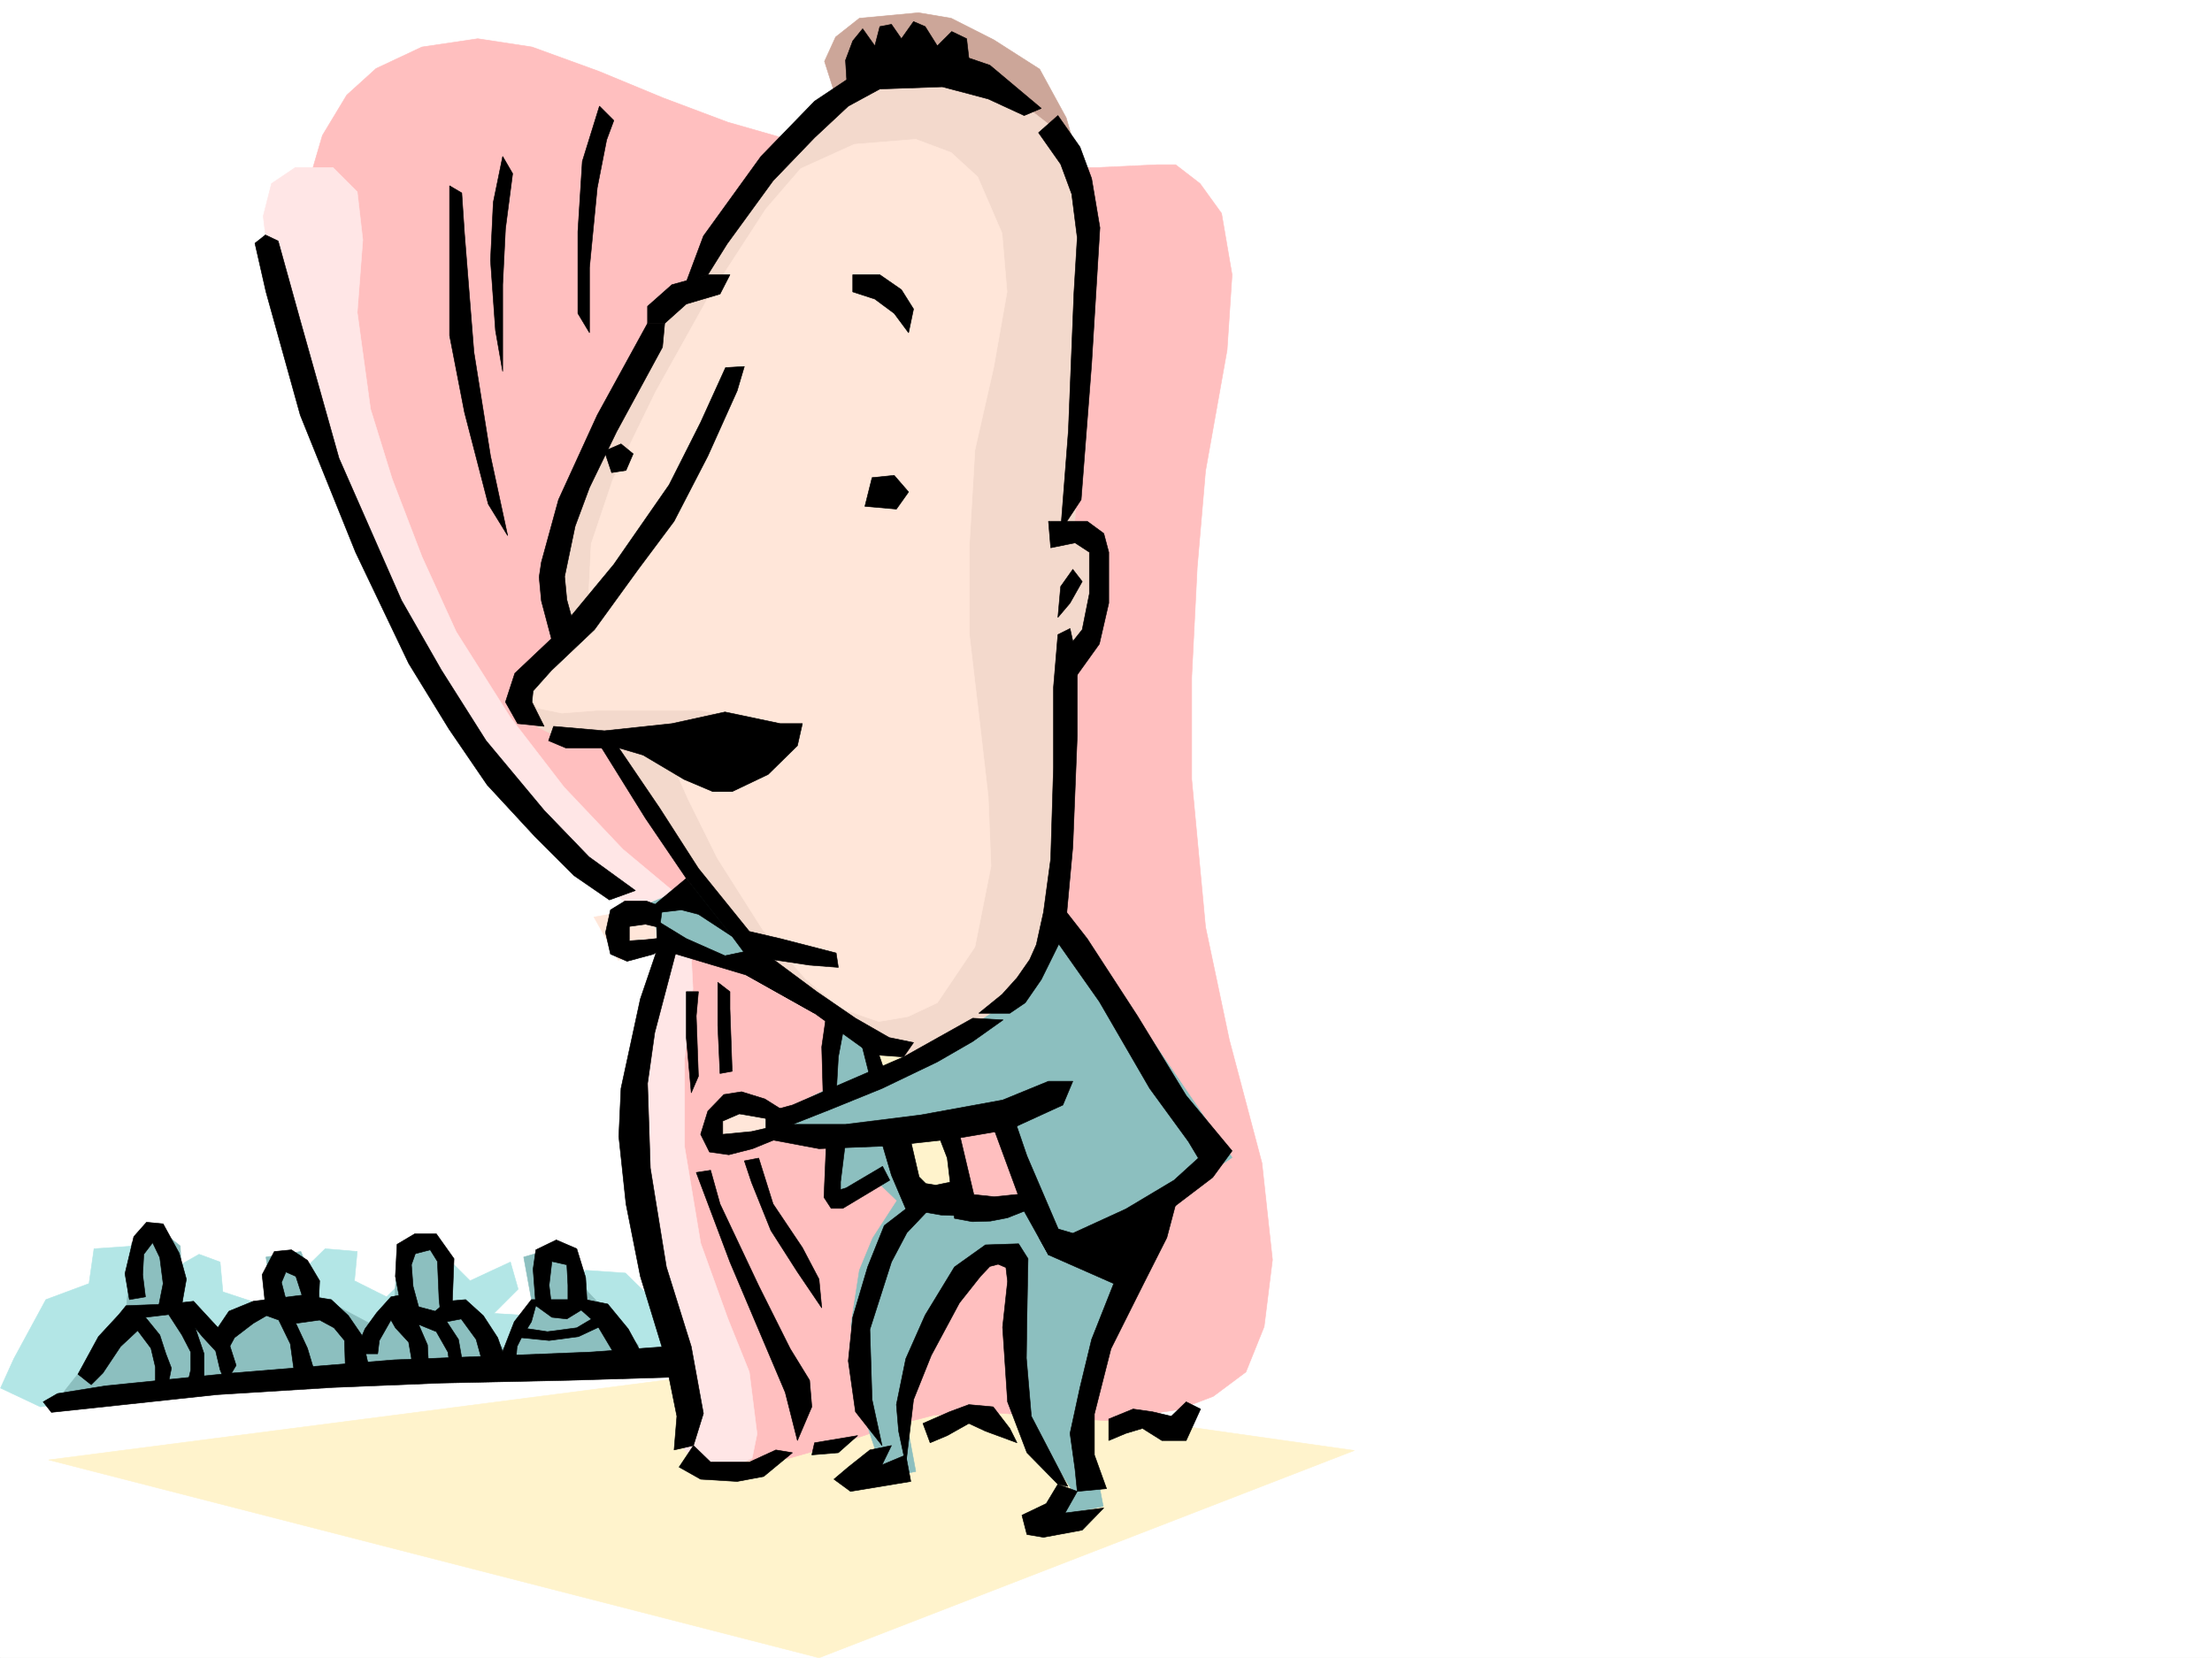
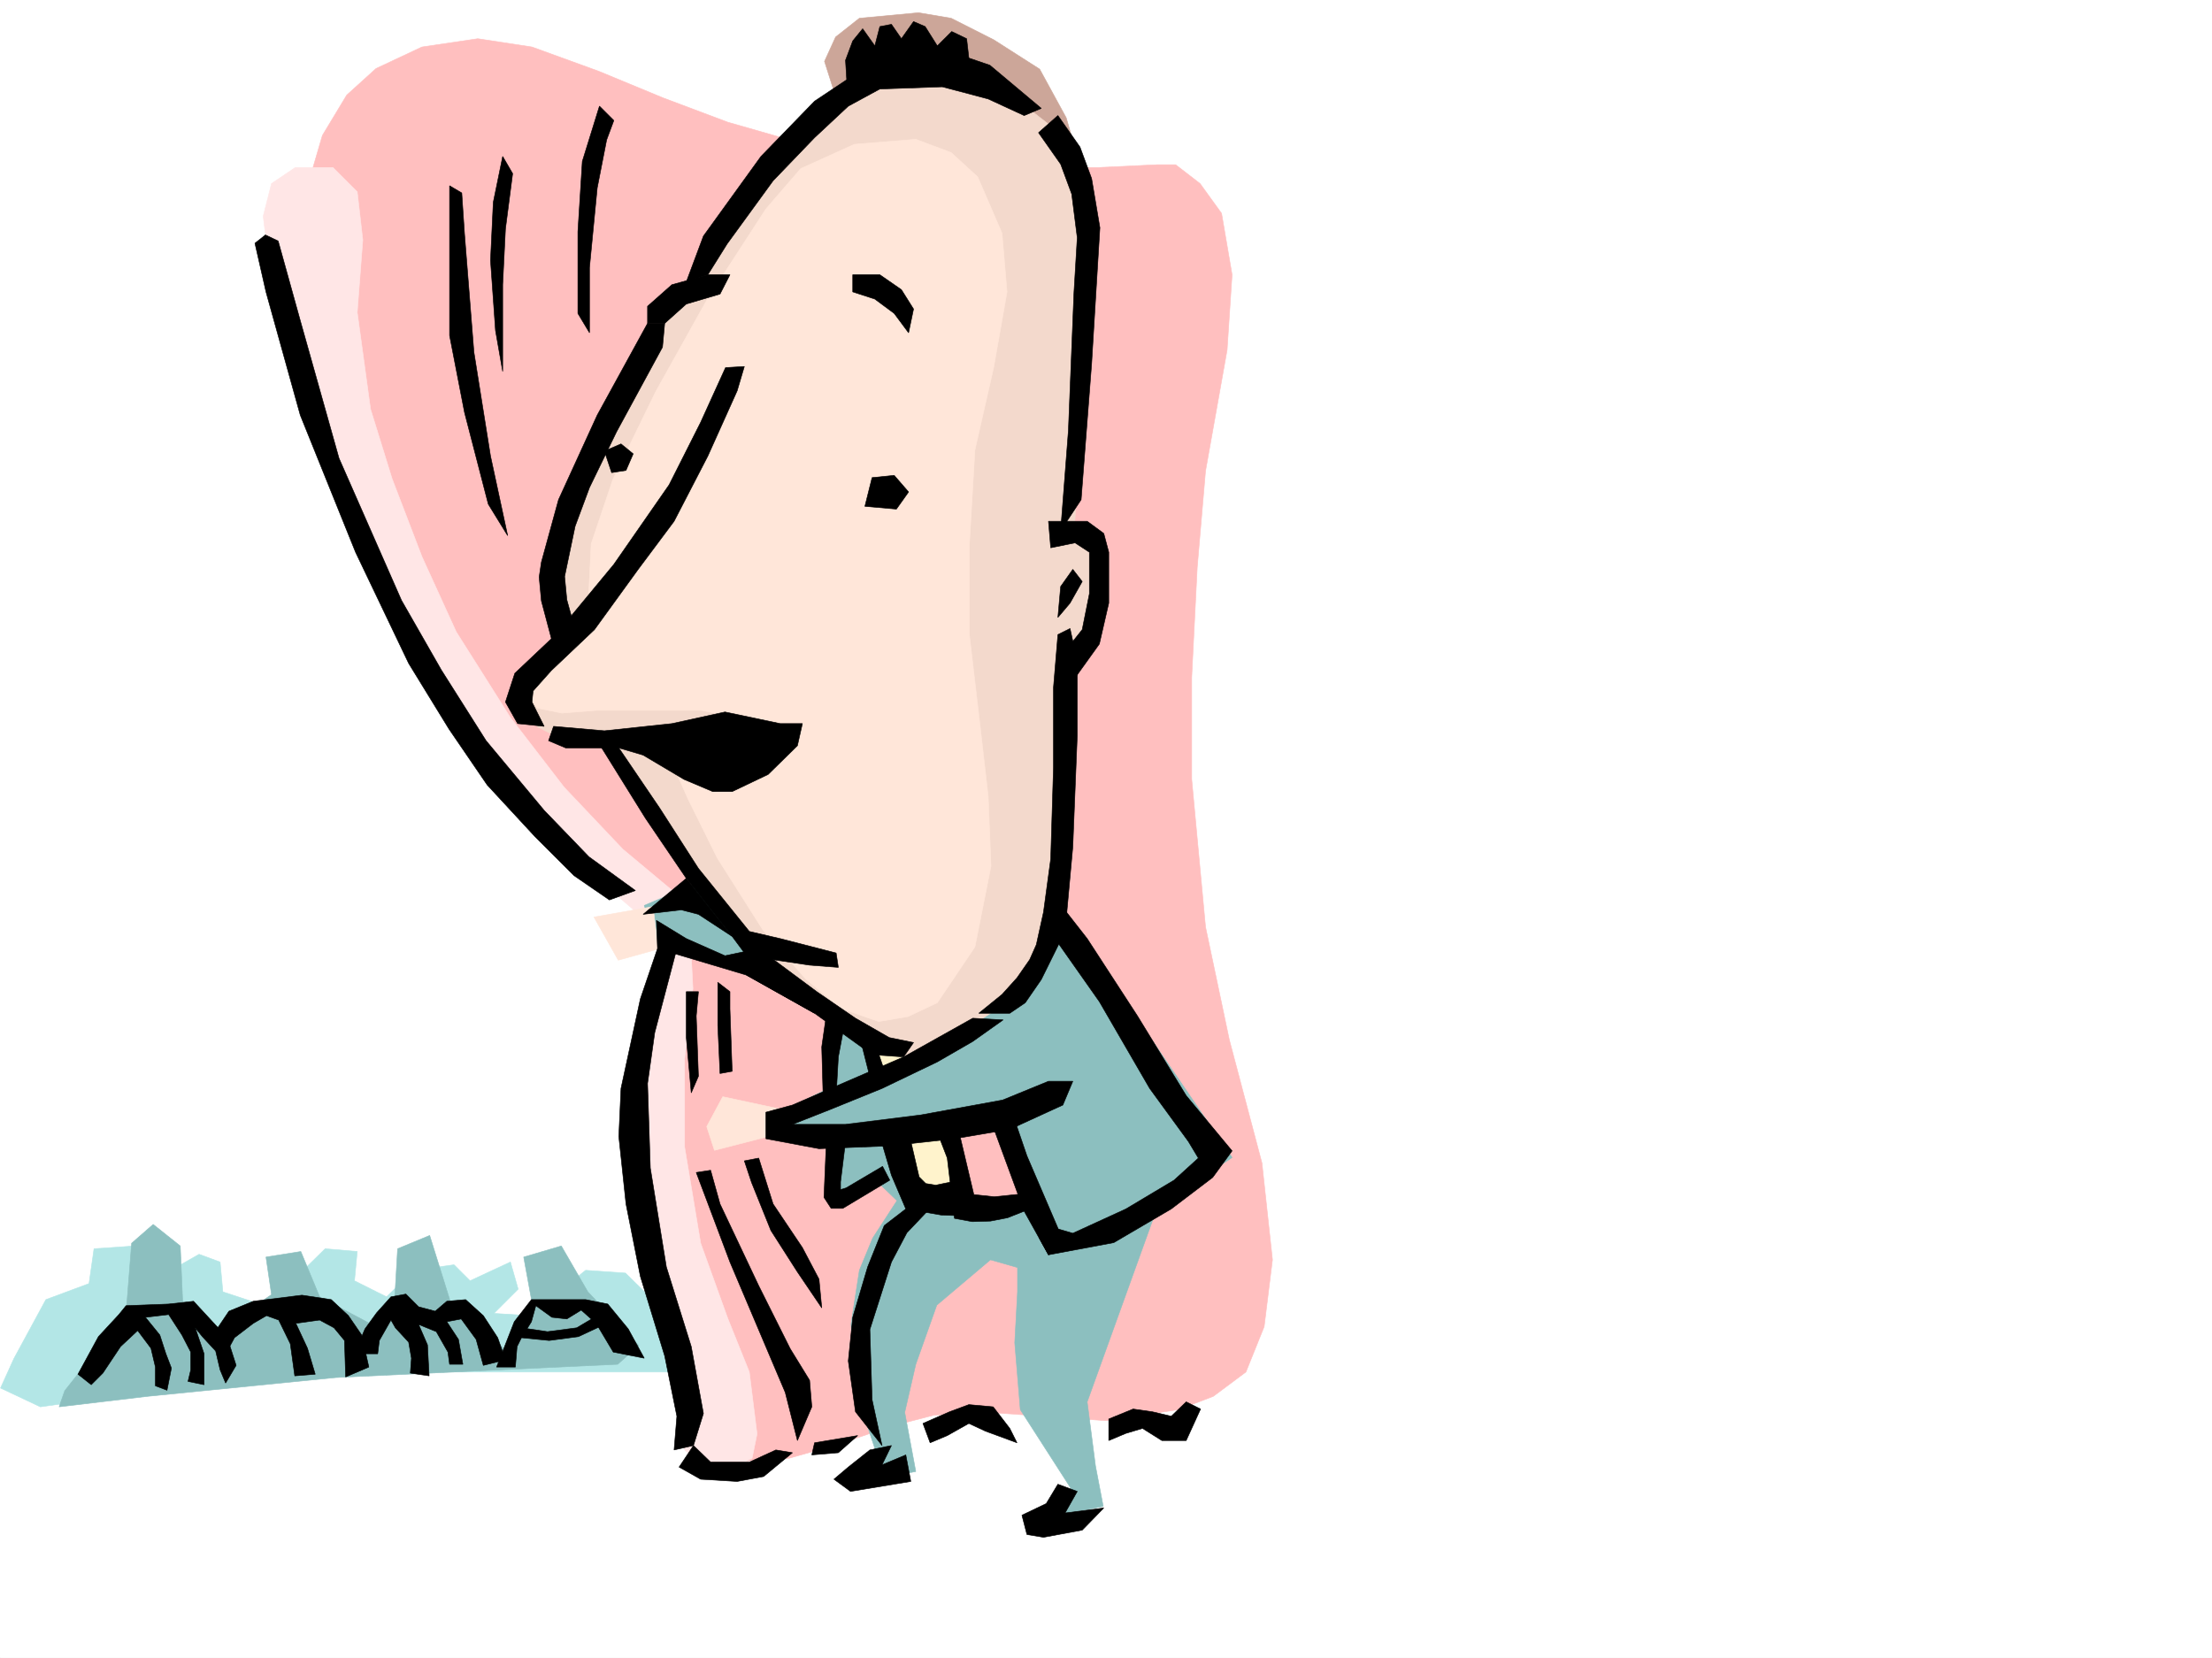
<svg xmlns="http://www.w3.org/2000/svg" width="2997.016" height="2246.297">
  <rect width="100%" height="100%" fill="#808080" stroke="none" />
  <defs>
    <clipPath id="a">
      <path d="M0 0h2997v2244.137H0Zm0 0" />
    </clipPath>
    <clipPath id="b">
      <path d="M65 1850h1770v394.137H65Zm0 0" />
    </clipPath>
    <clipPath id="c">
      <path d="M65 1849h1771v395.137H65Zm0 0" />
    </clipPath>
  </defs>
  <path fill="#fff" d="M0 2246.297h2997.016V0H0Zm0 0" />
  <g clip-path="url(#a)" transform="translate(0 2.16)">
    <path fill="#fff" fill-rule="evenodd" stroke="#fff" stroke-linecap="square" stroke-linejoin="bevel" stroke-miterlimit="10" stroke-width=".743" d="M.742 2244.137h2995.531V-2.16H.743Zm0 0" />
  </g>
  <g clip-path="url(#b)" transform="translate(0 2.16)">
-     <path fill="#fff3cc" fill-rule="evenodd" d="m65.922 1975.988 972.535-125.824 796.469 113.078-725.27 280.895zm0 0" />
-   </g>
+     </g>
  <g clip-path="url(#c)" transform="translate(0 2.16)">
-     <path fill="none" stroke="#fff3cc" stroke-linecap="square" stroke-linejoin="bevel" stroke-miterlimit="10" stroke-width=".743" d="m65.922 1975.988 972.535-125.824 796.469 113.078-725.27 280.895Zm0 0" />
-   </g>
+     </g>
  <path fill="#ffbfbf" fill-rule="evenodd" stroke="#ffbfbf" stroke-linecap="square" stroke-linejoin="bevel" stroke-miterlimit="10" stroke-width=".743" d="m418.84 244.922 17.984-61.426 32.961-54.66 39.688-35.973 62.207-29.207 75.66-11.222 73.43 11.222 90.671 32.961 86.922 35.973 87.66 32.96 112.375 32.18 105.649 18.727 141.617 10.48h142.363l79.414-3.714h25.453l33 25.453 29.208 40.43 14.234 83.164-6.727 101.855-29.246 164.027-11.222 130.32-7.508 149.087v138.53l18.73 199.997 32.219 152.805 44.223 167.035 14.23 131.062-11.258 90.633-24.715 61.426-44.18 32.965-47.234 17.984-98.14 14.977-159.606-11.262-73.43 3.754-57.671 14.976-72.688 24.75-65.922 18.688-57.714 3.754-25.454-7.469-21.738-87.66-62.172-247.152-10.515-123.594v-98.14l17.984-141.544-25.453-50.949-119.879-116.086-113.156-123.598-101.895-182.007-86.918-188.739-36.719-138.57-6.722-116.086Zm0 0" />
  <path fill="#ffe6e6" fill-rule="evenodd" stroke="#ffe6e6" stroke-linecap="square" stroke-linejoin="bevel" stroke-miterlimit="10" stroke-width=".743" d="m356.633 292.86 11.258-44.184 32.218-21.739h50.95l32.96 32.961 7.508 65.18-7.507 98.102 17.984 131.101 29.207 94.348 40.469 105.61 46.453 101.894 73.43 116.09 72.687 94.386 79.41 83.872 91.418 76.398v39.687l3.754 72.688-11.262 95.09v119.844l21.739 130.359 36.714 101.855 29.208 72.645 10.48 83.91-6.727 32.922-22.48 10.52-47.195-3.754-21.739-17.989-7.468-61.425-10.52-73.391-17.984-122.852-40.43-152.8 11.223-87.625 17.984-80.157 21.738-116.086-130.398-112.336-109.36-113.113-83.949-119.844-83.164-152.8-76.402-188.739-44.223-142.324Zm0 0" />
  <path fill="#b3e6e6" fill-rule="evenodd" stroke="#b3e6e6" stroke-linecap="square" stroke-linejoin="bevel" stroke-miterlimit="10" stroke-width=".743" d="m18.73 1841.063 43.438-80.118 58.457-21.738 6.762-47.195 54.664-3.75 17.984 50.945 69.676-39.688L298.215 1710l3.715 40.43 54.703 17.984 39.722-32.96 44.223-43.442 43.442 3.754-3.754 39.687 43.48 21.738 36.715-35.968 54.66-7.47 21.738 21.7L691.562 1710l10.477 36.715-32.96 32.922 47.976 3.012 76.402-61.426 53.957 3.754 44.184 43.437 17.984 90.633H505.758l-323.707 29.21-127.352 17.985L.742 1880.79zm0 0" />
  <path fill="#8cbfbf" fill-rule="evenodd" stroke="#8cbfbf" stroke-linecap="square" stroke-linejoin="bevel" stroke-miterlimit="10" stroke-width=".743" d="m87.664 1884.504 83.164-104.867 7.508-95.09 29.207-25.496 36.715 29.21 3.754 87.66 50.203 25.454 69.676-47.191-7.508-50.91 47.195-7.508 25.492 61.425 68.934 36.676 32.96-36.676 3.755-65.18 43.441-17.984 32.961 105.61 35.973 10.52 32.96 39.683 36.716-65.18-11.223-61.386 50.95-15.012 35.972 62.168 68.93 72.687-28.465 25.453-382.122 17.985-254.777 25.457-119.879 14.23zm785.203-657.625 95.172-40.43 490.742 73.39 210.555 308.579-101.895 68.934-94.425 262.125 11.257 86.921 10.48 54.66-86.917 17.989 47.23-35.973-72.687-113.078-7.504-90.633 3.75-68.933v-32.961l-36.715-10.48-72.684 61.425-28.464 80.156-14.977 65.14 14.977 80.157-95.172 17.985 40.469-47.196-29.207-86.879-3.754-83.91 11.261-72.644 17.946-43.442 33-50.91-22.48-21.738-65.18 25.453-3.754-76.398-61.465-18.731-18.73-21.7 72.687-35.972 11.262-109.324-239.762-98.14zm0 0" />
  <path fill="#ffbfbf" fill-rule="evenodd" stroke="#ffbfbf" stroke-linecap="square" stroke-linejoin="bevel" stroke-miterlimit="10" stroke-width=".743" d="m1277.477 1526.504 86.917-22.484 36.715 127.312-109.402-2.973zm0 0" />
  <path fill="#fff3cc" fill-rule="evenodd" stroke="#fff3cc" stroke-linecap="square" stroke-linejoin="bevel" stroke-miterlimit="10" stroke-width=".743" d="m1175.582 1402.906 7.504 57.676 68.934-43.441zm113.113 137.828 28.504 94.348-90.672-14.23-11.222-83.871zm0 0" />
  <path fill="#ffe6d9" fill-rule="evenodd" stroke="#ffe6d9" stroke-linecap="square" stroke-linejoin="bevel" stroke-miterlimit="10" stroke-width=".743" d="m884.871 1228.367-80.152 14.23 32.96 58.454 53.919-15.012zm178.336 275.653-83.95-17.985-21.698 40.469 10.48 32.18 69.676-17.95zm0 0" />
  <path fill="#cca699" fill-rule="evenodd" stroke="#cca699" stroke-linecap="square" stroke-linejoin="bevel" stroke-miterlimit="10" stroke-width=".743" d="m1132.14 130.32-15.015-47.195 15.016-32.961 32.218-25.453 80.157-7.469 44.18 7.469 57.714 29.207 62.168 39.727 35.973 65.882 17.984 61.426 7.508 54.703-32.219 62.168-50.945-25.492-73.434-83.871-83.164-65.922zm0 0" />
  <path fill="#f3d9cc" fill-rule="evenodd" stroke="#f3d9cc" stroke-linecap="square" stroke-linejoin="bevel" stroke-miterlimit="10" stroke-width=".743" d="m1240.762 101.113-76.403 11.223-39.726 47.191-119.88 123.598-119.882 174.54-87.66 163.28-47.195 119.844-3.754 80.117 18.73 47.192-58.457 76.402 21.742 40.469 43.438 21.699 54.703 3.012 164.102 247.152 119.882 113.113 80.153 47.196 50.207 21.699 156.593-101.856 29.207-72.648 25.497-123.594v-127.308l-7.508-79.414 25.492-54.66 29.207-80.157-7.469-62.168-35.972-25.453 17.988-239.723 3.715-134.035-7.469-95.129-47.195-72.687-65.22-50.91-72.648-21.739zm0 0" />
  <path fill="#ffe6d9" fill-rule="evenodd" stroke="#ffe6d9" stroke-linecap="square" stroke-linejoin="bevel" stroke-miterlimit="10" stroke-width=".743" d="m1157.594 195.5-72.688 32.96-47.191 54.665-80.156 123.594-68.934 123.594-58.453 119.843-29.207 86.88-3.754 76.401 7.508 22.442-94.43 98.14 17.988 25.458 32.961 6.761 47.192-3.754h141.62l72.688 14.977 43.442 17.984-159.567 29.211 25.453 57.672 39.727 80.152 62.168 98.106 57.71 65.922 47.196 39.683 51.688 17.989 39.726-6.766 39.688-18.687 50.945-75.66 21.742-109.364-3.754-94.387-10.48-91.375-14.977-127.312V737.035l7.469-127.347 25.496-112.336 17.984-101.856-6.765-79.41-32.961-76.402-35.973-32.961-47.933-17.989zm0 0" />
  <path fill-rule="evenodd" stroke="#000" stroke-linecap="square" stroke-linejoin="bevel" stroke-miterlimit="10" stroke-width=".743" d="m359.64 318.313-14.23 11.261 14.973 65.922 46.453 166.996 74.914 185.766 71.945 150.574 54.7 89.11 51.69 75.656 64.438 69.675 53.215 53.176 47.938 32.961 35.226-12.746-62.949-45.707-60.683-62.91-78.668-94.39-60.684-95.872-53.957-94.348-84.652-192.492-52.473-186.504-29.95-107.878Zm249.5-66.626v202.97l20.215 104.12 32.215 124.34 26.239 42.656-23.227-107.836-22.48-140.8-12.747-160.309-3.714-55.406Zm71.942-39.727-12.746 62.169-3.754 78.672 6.766 95.09 9.734 55.445V385.762l3.754-75.66 9.738-74.914zm131.102-68.151-23.223 74.918-5.984 95.128v110.848l15.718 26.2v-88.368l10.48-107.875 12.747-65.14 9.734-26.239zm65.179 271.16 32.965-29.207 48.715-13.492h29.953l-13.45 26.199-45.71 13.488-29.246 26.2h-23.227Zm278.004-42.699h36.715l29.207 20.214 16.461 26.2-6.727 32.218-19.472-26.199-26.235-19.469-29.949-9.738zm16.461 313.816 9.734-38.941 29.989-3.012 19.472 22.484-16.5 23.223zm-330.433-84.609-22.446 9.734 9.735 29.207 19.472-3.008 9.739-22.484zM1420.582 706.3h52.434l22.48 16.505 6.766 25.453v68.933l-12.746 55.403-49.461 68.933 3.007-59.195 23.227-29.207 9.734-48.68v-56.187l-19.468-12.707-32.961 6.722zm0 0" />
  <path fill-rule="evenodd" stroke="#000" stroke-linecap="square" stroke-linejoin="bevel" stroke-miterlimit="10" stroke-width=".743" d="m1433.328 836.66 3.754-41.953 16.461-23.227 12.746 16.461-16.5 29.25zM983.012 498.094l-33.703 74.136-42.696 84.649-74.957 107.879-78.668 95.09-55.445 52.433-12.707 38.985 16.46 29.207 35.974 3.715-16.5-32.922 1.523-15.016 24.71-27.684 58.458-55.441 59.195-81.645 48.68-65.18 45.707-88.363 39.727-88.367 9.738-32.96zm427.832-351.274-69.676-58.453-28.465-9.738-3.008-26.195-20.215-9.735-19.511 19.469-16.461-26.195-15.758-6.766-16.461 23.227-13.488-19.473-15.719 3.012-6.766 26.195-16.5-23.223-13.449 16.5-9.777 26.196 3.754 62.168 42.738-23.223 84.648-2.973 62.172 16.461 48.72 22.48zM750.016 984.188l68.933 6.019 91.38-9.734 71.94-15.758 74.918 15.758h29.989l-6.766 29.949-39.683 38.945-48.72 23.223H965.77l-38.942-16.5-55.445-32.922-32.961-9.734h-71.945l-23.227-9.778zm179.82 205.976-58.453 48.719 51.691-6.02 23.223 6.02 45.71 29.953zm-40.469 56.93 1.488 38.203 120.622 35.969 92.16 51.691-68.934-65.18-6.726-22.48-45.707 9.734-52.434-23.226zm0 0" />
  <path fill-rule="evenodd" stroke="#000" stroke-linecap="square" stroke-linejoin="bevel" stroke-miterlimit="10" stroke-width=".743" d="m809.176 1003.656 65.219 104.867 55.44 81.641 62.173 78.672 19.469 26.195 85.433 12.746 38.945 3.012-2.972-19.473-75.695-19.511-41.958-9.735-68.933-85.355-52.434-81.64-55.441-81.641zm346.191-901.058-51.73 34.488-72.649 74.875-77.926 107.879-23.226 62.168 29.207-9.738 26.238-41.954 62.168-85.394 56.188-58.414 45.707-42.7zm-405.351 773.75-16.5-62.168-3.012-32.22 3.012-20.214 23.226-84.652 52.434-114.602 68.187-124.336h23.227l-2.973 32.219-62.207 114.602-36.715 75.656-19.472 52.433-14.23 68.153 3.01 31.476 11.22 40.43zm0 0" />
  <path fill-rule="evenodd" stroke="#000" stroke-linecap="square" stroke-linejoin="bevel" stroke-miterlimit="10" stroke-width=".743" d="m1224.3 1432.117-42.737-3.012-77.926-56.148-92.16-51.691 16.5-35.97 78.671 58.415 52.434 35.973 45.707 26.195 32.961 6.766zm182.79-1252.336 29.992 42.66 14.977 40.47 7.503 59.155-4.496 74.918-7.507 186.504-10.477 135.563 27.723-41.957 14.23-184.239 11.223-184.277-11.223-66.668-15.758-42.656-29.949-42.7zm26.238 680.067-5.984 71.906v107.875l-3.75 124.34-9.739 71.902-9.734 44.184-8.992 20.214-17.246 24.75-20.254 22.446-31.434 25.492h41.953l20.957-14.23 21.739-31.477 32.218-65.18 10.481-114.562 6.02-150.574V895.82l-9.774-44.183zm-542.473 425.449-23.226 68.148-26.234 121.368-2.973 65.14 9.734 91.379 19.473 98.14 32.96 107.837 16.5 81.68-3.753 45.667 26.238-5.98 13.489-43.442-16.5-90.632-33.704-107.875-21.742-134.075-3.754-114.605 9.739-68.89 29.988-113.86zm0 0" />
  <path fill-rule="evenodd" stroke="#000" stroke-linecap="square" stroke-linejoin="bevel" stroke-miterlimit="10" stroke-width=".743" d="m1427.344 1213.39 45.672 58.415 68.187 104.867 65.965 107.879 62.168 74.875-26.238 35.972-56.184 42.696-77.93 45.668-88.402 16.5-12.746-23.223 9.734-16.46 35.973 10.476 71.945-32.961 65.18-38.942 32.96-29.953-13.491-22.48-52.434-71.907-68.187-117.613-62.172-88.363zm0 0" />
  <path fill-rule="evenodd" stroke="#000" stroke-linecap="square" stroke-linejoin="bevel" stroke-miterlimit="10" stroke-width=".743" d="m1341.91 1516.766 45.711 124.34 32.961 59.156 22.48-13.489-51.687-120.582-20.254-59.16zm0 0" />
  <path fill-rule="evenodd" stroke="#000" stroke-linecap="square" stroke-linejoin="bevel" stroke-miterlimit="10" stroke-width=".743" d="m1266.996 1526.504 16.461 42.695 9.738 81.64 24.004 4.458 24.711-.742 23.227-4.496 22.484-8.953 10.477-24.75-50.946 5.238-27.722-2.973-23.227-98.14zm0 0" />
  <path fill-rule="evenodd" stroke="#000" stroke-linecap="square" stroke-linejoin="bevel" stroke-miterlimit="10" stroke-width=".743" d="m1188.328 1526.504 19.473 65.883 19.469 45.707 47.976 8.25 37.457 1.488-12.746-48.68-32.219 6.723-13.488-2.227-8.992-8.992-14.235-61.43zm-68.191 7.469-3.754 88.402 9.734 14.977h15.758l63.656-38.2-9.734-18.73-49.426 29.207-7.504 2.23v-10.48l7.504-60.645zm0 0" />
  <path fill-rule="evenodd" stroke="#000" stroke-linecap="square" stroke-linejoin="bevel" stroke-miterlimit="10" stroke-width=".743" d="m1317.945 1379.684-93.644 52.433-150.613 65.18-35.973 9.734v35.934l71.941 13.488 95.133-3.754 88.406-9.734 74.953-12.746 71.907-32.922 13.488-32.219h-32.961l-62.168 25.453-110.89 20.215-101.934 12.746h-71.903l49.461-19.473 71.903-29.207 74.918-35.972 47.976-27.68 41.211-29.25zm-388.109-35.973v62.168l6.726 74.918 9.735-22.485-2.969-81.64 2.969-32.961zm42.699-12.707v58.414l3.012 65.18 16.46-3.012-3.01-84.649v-23.226zm0 0" />
  <path fill-rule="evenodd" stroke="#000" stroke-linecap="square" stroke-linejoin="bevel" stroke-miterlimit="10" stroke-width=".743" d="m1119.395 1376.672-6.024 41.953 2.27 80.898 17.242-14.972 2.973-52.434 6.765-35.973zm45.707 29.207 16.46 65.18 20.254-9.735-16.5-48.68zM1027.977 1569.2l19.472 62.132 39.727 59.195 22.48 42.7 3.715 38.941-32.96-48.68-35.934-56.187-26.235-65.18-9.734-29.207zm-84.649 19.472L988.996 1710l45.707 107.836 29.246 68.934 16.461 65.14 19.512-45.668-3.012-35.972-26.234-42.696-42.7-85.355-52.43-110.887-12.75-45.672zm283.942 49.422-29.207 22.484-22.481 56.149-20.215 68.187-6.023 59.16 9.738 68.895 35.969 45.707-13.488-62.168-2.973-95.133L1207.8 1710l20.958-39.687 28.504-29.989zm274.992 313.816 23.226-9.734 22.48-6.727 26.196 16.461h33.004l19.469-42.695-19.469-9.738-20.254 19.511-25.457-6.02-26.234-3.753-32.961 13.488zm-251.766-23.183 9.734 26.195 23.227-9.734 29.246-16.461 22.485 10.476 42.695 15.719-9.734-19.473-22.485-29.207-32.96-3.012-26.235 9.739zm-146.859 26.195 58.453-9.734-26.234 23.222-35.934 2.973zm-183.535 32.961 29.207 16.46 49.46 3.013 35.934-6.727 38.984-32.219-22.484-3.754-35.973 16.5h-52.433l-23.223-22.48zm258.488-23.227-29.246 23.227-19.473 16.46 22.484 16.5 81.68-13.488-6.766-35.972-32.218 13.488 12.75-26.195zm254.738 46.454-15.758 26.195-32.96 15.758 6.765 26.199 22.48 3.75 52.434-9.735 29.207-29.988-52.434 6.762 16.5-29.207zm0 0" />
-   <path fill-rule="evenodd" stroke="#000" stroke-linecap="square" stroke-linejoin="bevel" stroke-miterlimit="10" stroke-width=".743" d="m1227.27 1984.871-9.735-45.668-3.012-35.972 12.747-62.168 26.238-59.157 39.687-65.18 41.993-29.952 44.925-1.485 12.746 20.215-1.484 79.41-.746 55.406 6.726 78.668 49.461 95.094-13.488-2.973-41.953-42.699-26.238-68.933-6.723-101.11 6.723-62.172-2.227-18.726-10.52-4.457-11.222 2.969-12.746 13.492-28.465 35.93-38.2 71.163-24.007 59.942zm193.312-284.609 88.402 38.945-29.949 75.66-15.758 65.14-13.488 62.169 6.766 48.719 3.007 29.949 39.688-3.754-16.46-45.707v-55.406l22.444-88.403 42.735-85.355 32.96-65.18 16.462-62.168-104.868 52.43zm-358.156-194.754-26.2-16.461-31.472-9.738-23.969 3.754-21.742 22.445-9.734 31.473 11.964 23.968 26.235 3.754 32.219-8.25 32.96-13.488-5.238-16.461-29.207 6.723-38.984 3.753v-17.984l22.484-9.734 34.485 5.98 20.96 5.238zm-164.809-276.36-21.738-8.25h-29.207l-19.512 11.965-6.726 30.73 6.726 29.208 22.485 9.738 35.968-9.738 14.977-9.735 1.523-12.746-27.718 3.012-21.743 1.484v-19.472l21.743-3.008 19.468 4.496zM69.676 1913.71l91.418-9.733 132.625-14.235 156.597-9.734 146.86-5.985 174.539-3.754 149.129-4.496-17.985-41.171-103.421 7.468-265.215 10.516-220.29 17.95-170.828 17.241-65.18 10.48-19.472 11.22zm105.648-152.765-5.98-35.226 11.965-50.168 17.242-19.469 22.48 2.227 21.742 39.687 9.735 35.23-6.02 33.704-31.437 2.226 5.98-29.949-4.496-35.191-9.734-20.254-12.004 15.758-1.488 27.722 3.753 29.95zm184.316 8.211-4.495-41.914 16.5-31.476 23.226-2.266 21.7 14.23 16.5 27.723-2.266 45.707-17.95-5.98-3.753-20.254-8.25-25.453-13.489-5.985-5.98 14.235 9.734 37.457zm185.805 12.004-9.734-51.687 2.266-43.442 23.968-14.23h29.207l23.97 33.703-2.231 57.672-15.715 17.984-2.27-20.215-2.226-51.687-9.778-15.758-20.214 5.277-5.239 14.977 2.227 29.207 7.508 27.723zm180.563-12.004-3.715-49.422 3.715-26.234 27.722-13.45 27.723 11.962 12.004 38.945 2.266 38.2-26.235 3.753v-31.473l-1.484-27.683-20.254-4.496-3.754 32.18 3.754 31.472zm0 0" />
  <path fill-rule="evenodd" stroke="#000" stroke-linecap="square" stroke-linejoin="bevel" stroke-miterlimit="10" stroke-width=".743" d="m105.648 1862.059 27.723-50.946 27.723-29.953 9.734-12.004 57.711-2.226 33.703-3.754 45.711 49.422 11.965 37.457-14.234 23.968-7.47-17.984-6.019-25.457-17.988-19.469-9.734-11.965 12.004 35.188v41.957l-21.739-4.496 3.75-15.758v-23.969l-12-23.187-17.949-27.723-31.476 3.754 19.472 23.969 8.25 25.453 7.469 19.473-5.98 29.953-15.72-5.985v-25.453l-6.023-25.492-17.984-23.969-23.227 21.739-23.968 35.933-15.72 15.758zm374.618-27.723 14.23-33.703 15.758-21.738 19.473-21.704 20.214-3.75 17.243 17.243 22.484 5.98 15.719-13.488 25.492-2.23 23.969 21.703 19.472 29.949 10.516 29.988-29.988 7.469-9.739-35.188-20.214-27.722-19.508 3.753 15.758 23.97 5.98 33.702h-17.984l-2.23-16.5-15.759-27.683-23.968-9.735 12.003 27.68 2.231 41.957-25.453-3.754 1.484-20.215-3.754-21.699-17.984-19.473-5.984-10.52-15.758 27.724-2.227 17.984zm0 0" />
  <path fill-rule="evenodd" stroke="#000" stroke-linecap="square" stroke-linejoin="bevel" stroke-miterlimit="10" stroke-width=".743" d="m872.867 1840.32-21.699-39.687-27.723-33.703-29.988-5.985h-73.43l-23.226 29.953-23.969 61.426h25.453l2.27-27.722 5.98-12.004 13.492-21.7 5.98-21.742 21.743 15.758 20.254 2.23 19.469-11.964 20.214 17.945 23.227 38.945zm-373.129 12.004L490 1808.883l-17.984-26.234-23.227-21.704-39.687-6.02-65.961 8.25-32.961 13.49-21.7 32.218 19.473 21.699 9.735-17.984 25.453-19.473 17.988-10.477 16.5 5.98 15.719 32.22 6.02 43.441 27.722-2.23-10.52-35.227-15.718-33.707 32.218-4.496 19.473 10.52 14.234 17.203 1.524 49.421zm0 0" />
  <path fill-rule="evenodd" stroke="#000" stroke-linecap="square" stroke-linejoin="bevel" stroke-miterlimit="10" stroke-width=".743" d="m706.535 1812.598 37.461 3.754 39.723-5.239 35.23-16.46-9.773-12.005-27.723 16.5-39.687 5.239-35.23-5.239zm0 0" />
</svg>